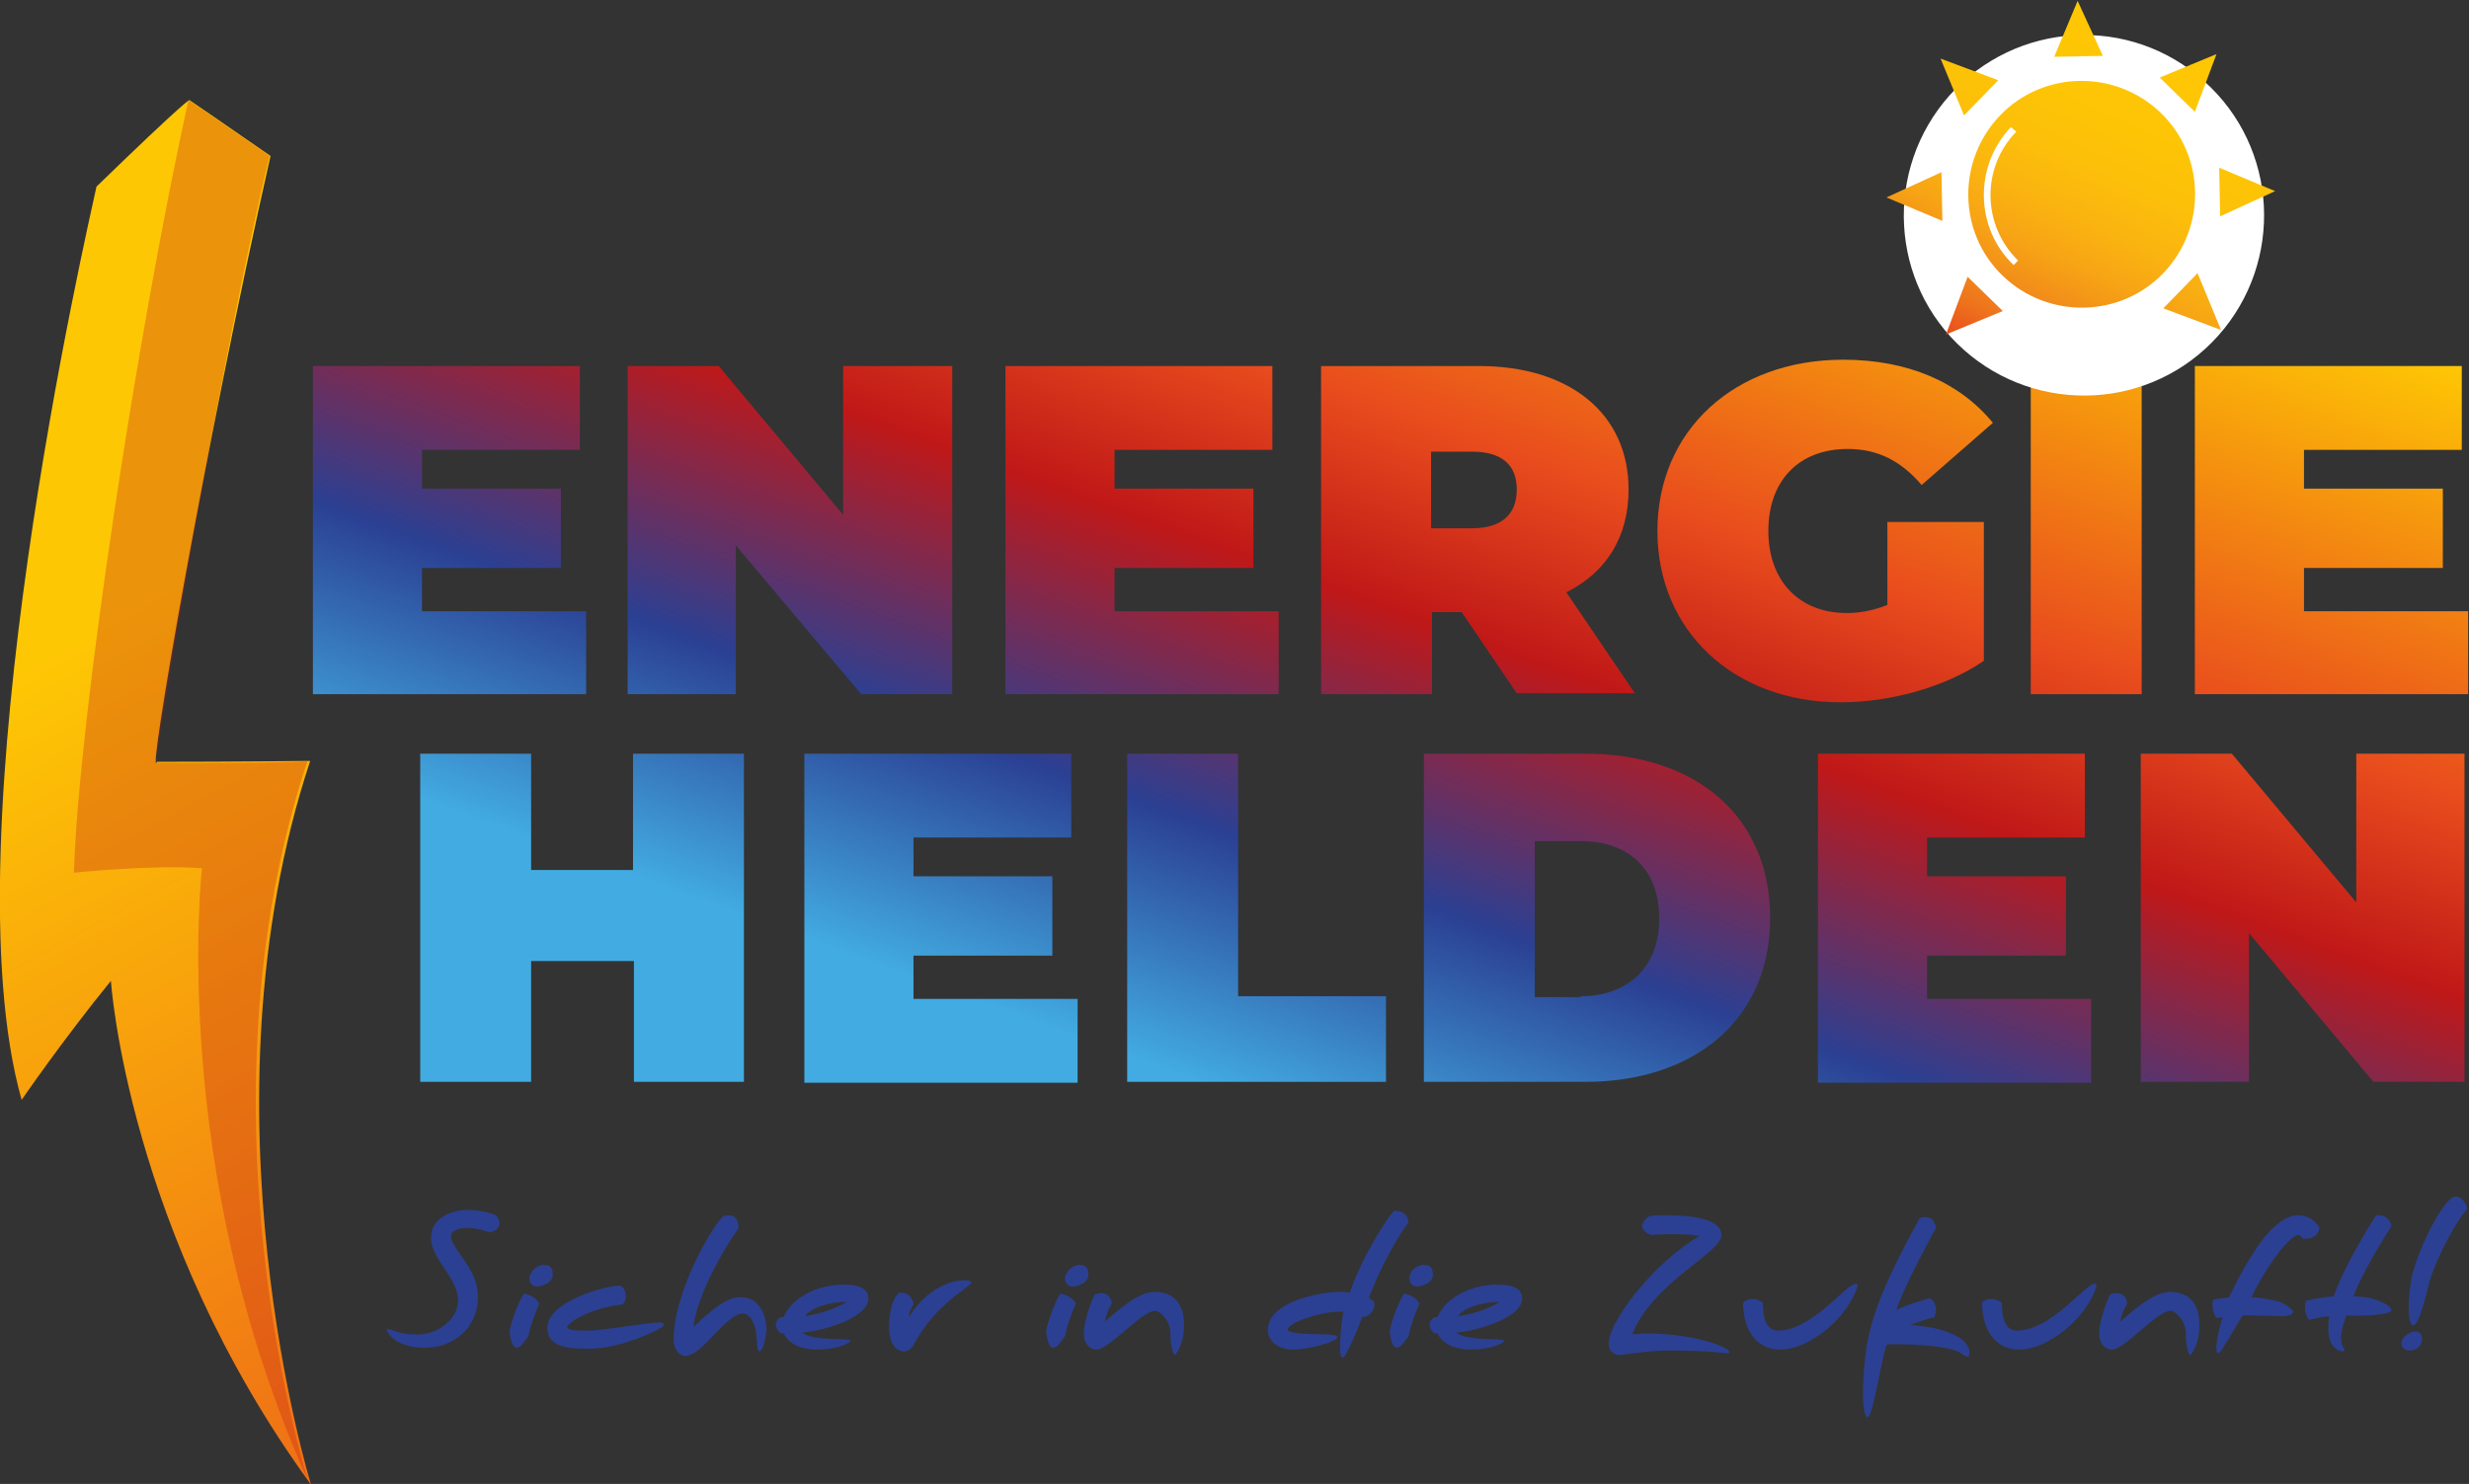
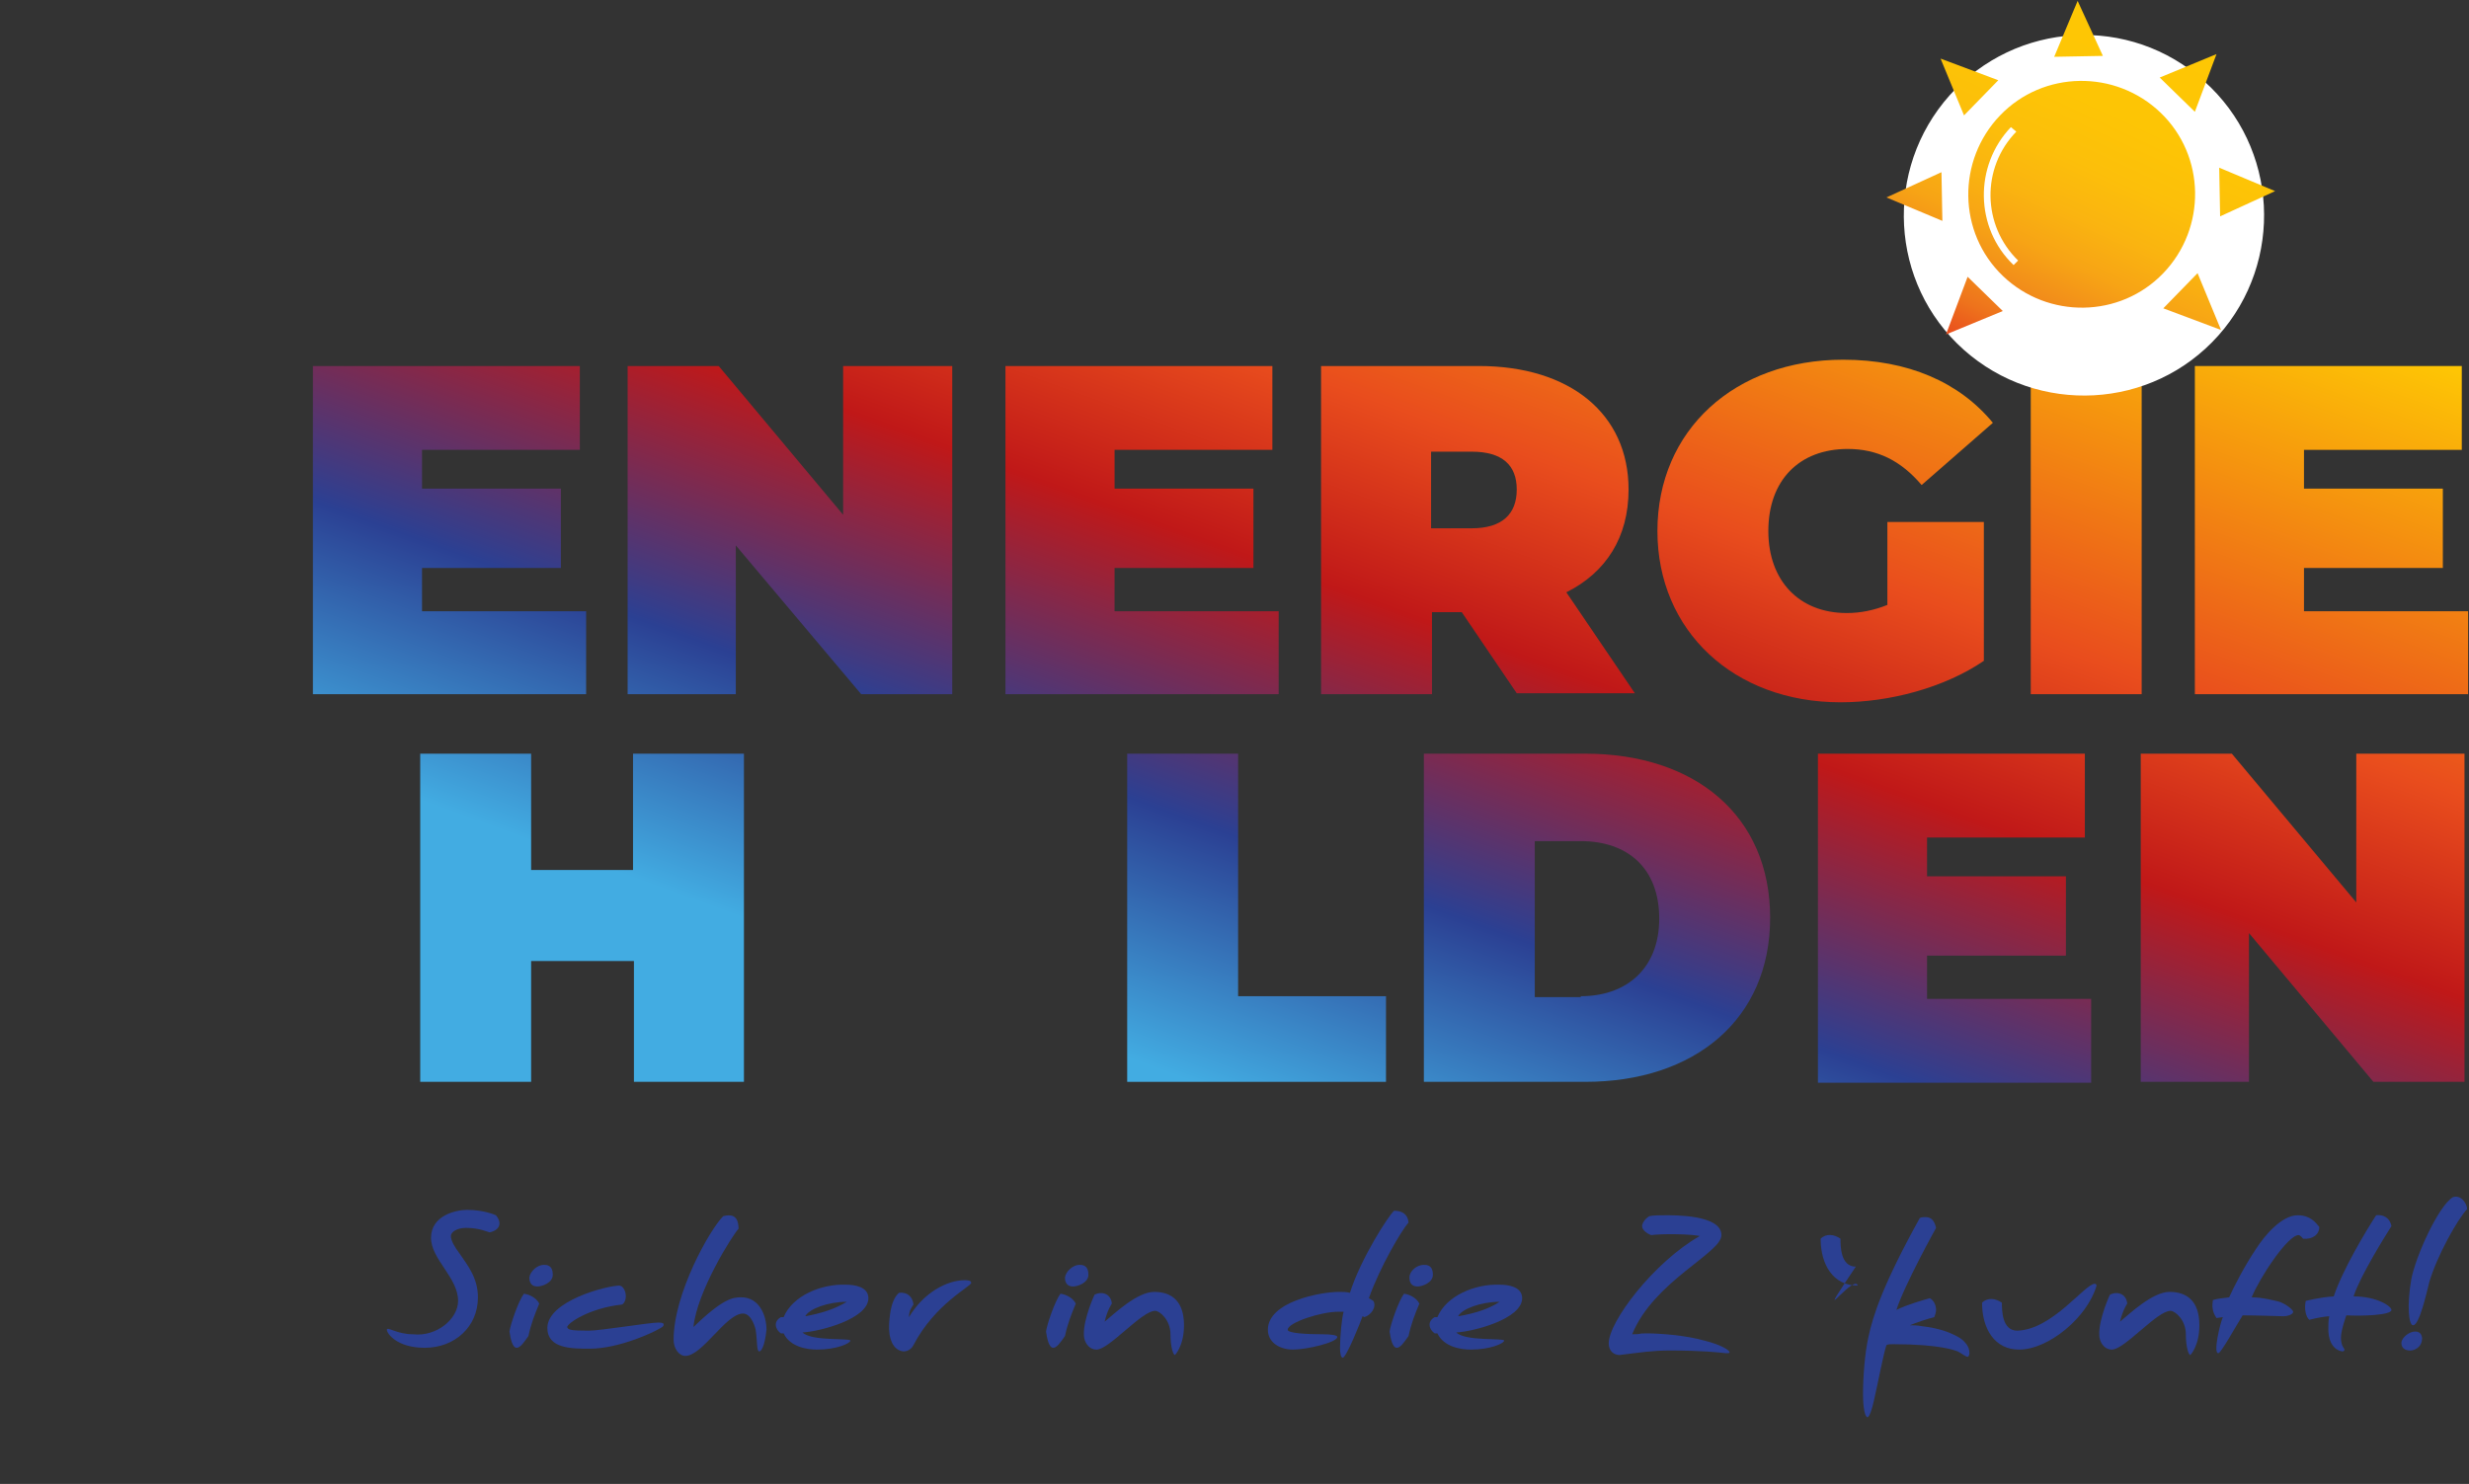
<svg xmlns="http://www.w3.org/2000/svg" version="1.1" id="Ebene_1" x="0px" y="0px" viewBox="0 0 273.8 164.6" style="enable-background:new 0 0 273.8 164.6;" xml:space="preserve">
  <rect x="0" y="0" width="273.8" height="164.6" fill="#333333" stroke="none" />
  <style type="text/css">
	.st0{fill:url(#SVGID_1_);}
	.st1{fill:url(#SVGID_00000176746411670563544850000000873975684337026185_);}
	.st2{fill:url(#SVGID_00000050662338190177818880000003032647730918725262_);}
	.st3{fill:url(#SVGID_00000164477152866214411510000003569648755973254821_);}
	.st4{fill:url(#SVGID_00000119811681096919346970000000790422110839198085_);}
	.st5{fill:url(#SVGID_00000138546467256446093590000016390318451308071583_);}
	.st6{fill:url(#SVGID_00000054961706345443267100000000522111726250800031_);}
	.st7{fill:url(#SVGID_00000009565785683255088490000007366345080396760500_);}
	.st8{fill:url(#SVGID_00000110471665692724115110000003863401192876801435_);}
	.st9{fill:url(#SVGID_00000125574505957895778210000003839866437690045829_);}
	.st10{fill:url(#SVGID_00000114065141711224676340000003056421581909616777_);}
	.st11{fill:url(#SVGID_00000017508146260104531450000011984932346906045837_);}
	.st12{fill:url(#SVGID_00000022553366798518141410000014573884467863893662_);}
	.st13{fill:#FFFFFF;stroke:#FFFFFF;stroke-width:4;stroke-miterlimit:10;}
	.st14{fill:url(#icon:2_00000026850383346889058360000007158244541833168804_);}
	.st15{fill:url(#SVGID_00000114774548949807696570000012948748268101917067_);}
	.st16{opacity:0.3;fill:#C01818;enable-background:new    ;}
	.st17{fill:#2B4093;}
</style>
  <g>
    <g>
      <linearGradient id="SVGID_1_" gradientUnits="userSpaceOnUse" x1="128.661" y1="149.899" x2="180.658" y2="7.037">
        <stop offset="0.193" style="stop-color:#42ACE2" />
        <stop offset="0.372" style="stop-color:#2B4093" />
        <stop offset="0.567" style="stop-color:#C01818" />
        <stop offset="0.706" style="stop-color:#E94D1D" />
        <stop offset="1" style="stop-color:#FEC704" />
      </linearGradient>
      <path class="st0" d="M65,67.8V77H34.7V40.6h29.6v9.3H46.8v4.3h15.4V63H46.8v4.8H65z" />
      <linearGradient id="SVGID_00000034055480431625407280000005536754095832508829_" gradientUnits="userSpaceOnUse" x1="128.661" y1="149.899" x2="180.658" y2="7.037">
        <stop offset="0.193" style="stop-color:#42ACE2" />
        <stop offset="0.372" style="stop-color:#2B4093" />
        <stop offset="0.567" style="stop-color:#C01818" />
        <stop offset="0.706" style="stop-color:#E94D1D" />
        <stop offset="1" style="stop-color:#FEC704" />
      </linearGradient>
      <path style="fill:url(#SVGID_00000034055480431625407280000005536754095832508829_);" d="M105.6,40.6V77H95.5L81.6,60.5V77h-12    V40.6h10.1l13.8,16.5V40.6H105.6z" />
      <linearGradient id="SVGID_00000065794566968186102650000002383380739837800330_" gradientUnits="userSpaceOnUse" x1="128.661" y1="149.899" x2="180.658" y2="7.037">
        <stop offset="0.193" style="stop-color:#42ACE2" />
        <stop offset="0.372" style="stop-color:#2B4093" />
        <stop offset="0.567" style="stop-color:#C01818" />
        <stop offset="0.706" style="stop-color:#E94D1D" />
        <stop offset="1" style="stop-color:#FEC704" />
      </linearGradient>
      <path style="fill:url(#SVGID_00000065794566968186102650000002383380739837800330_);" d="M141.8,67.8V77h-30.3V40.6h29.6v9.3    h-17.5v4.3h15.4V63h-15.4v4.8H141.8z" />
      <linearGradient id="SVGID_00000018202564527743214130000018389630565214957205_" gradientUnits="userSpaceOnUse" x1="128.661" y1="149.899" x2="180.658" y2="7.037">
        <stop offset="0.193" style="stop-color:#42ACE2" />
        <stop offset="0.372" style="stop-color:#2B4093" />
        <stop offset="0.567" style="stop-color:#C01818" />
        <stop offset="0.706" style="stop-color:#E94D1D" />
        <stop offset="1" style="stop-color:#FEC704" />
      </linearGradient>
      <path style="fill:url(#SVGID_00000018202564527743214130000018389630565214957205_);" d="M162.1,67.9h-3.3V77h-12.3V40.6H164    c10.1,0,16.6,5.3,16.6,13.7c0,5.3-2.5,9.2-6.9,11.4l7.6,11.2h-13.1L162.1,67.9z M163.2,50.1h-4.5v8.5h4.5c3.4,0,5-1.6,5-4.3    S166.6,50.1,163.2,50.1z" />
      <linearGradient id="SVGID_00000127021288002618390190000010488814535116652693_" gradientUnits="userSpaceOnUse" x1="128.661" y1="149.899" x2="180.658" y2="7.037">
        <stop offset="0.193" style="stop-color:#42ACE2" />
        <stop offset="0.372" style="stop-color:#2B4093" />
        <stop offset="0.567" style="stop-color:#C01818" />
        <stop offset="0.706" style="stop-color:#E94D1D" />
        <stop offset="1" style="stop-color:#FEC704" />
      </linearGradient>
      <path style="fill:url(#SVGID_00000127021288002618390190000010488814535116652693_);" d="M209.3,57.9H220v15.4    c-4.4,3-10.5,4.6-15.9,4.6c-11.8,0-20.3-7.9-20.3-19c0-11.2,8.6-19,20.6-19c7.2,0,12.9,2.5,16.6,7l-7.9,6.9c-2.3-2.7-4.9-4-8.2-4    c-5.4,0-8.8,3.5-8.8,9.1c0,5.5,3.4,9.1,8.7,9.1c1.5,0,3-0.3,4.5-0.9V57.9z" />
      <linearGradient id="SVGID_00000145023315773847373490000010075420306301353641_" gradientUnits="userSpaceOnUse" x1="128.661" y1="149.899" x2="180.658" y2="7.037">
        <stop offset="0.193" style="stop-color:#42ACE2" />
        <stop offset="0.372" style="stop-color:#2B4093" />
        <stop offset="0.567" style="stop-color:#C01818" />
        <stop offset="0.706" style="stop-color:#E94D1D" />
        <stop offset="1" style="stop-color:#FEC704" />
      </linearGradient>
      <path style="fill:url(#SVGID_00000145023315773847373490000010075420306301353641_);" d="M225.2,40.6h12.3V77h-12.3V40.6z" />
      <linearGradient id="SVGID_00000152237572582027211320000011591999949778855335_" gradientUnits="userSpaceOnUse" x1="128.661" y1="149.899" x2="180.658" y2="7.037">
        <stop offset="0.193" style="stop-color:#42ACE2" />
        <stop offset="0.372" style="stop-color:#2B4093" />
        <stop offset="0.567" style="stop-color:#C01818" />
        <stop offset="0.706" style="stop-color:#E94D1D" />
        <stop offset="1" style="stop-color:#FEC704" />
      </linearGradient>
      <path style="fill:url(#SVGID_00000152237572582027211320000011591999949778855335_);" d="M273.7,67.8V77h-30.3V40.6H273v9.3h-17.5    v4.3h15.4V63h-15.4v4.8H273.7z" />
      <linearGradient id="SVGID_00000142877767277266348310000013173732285542011011_" gradientUnits="userSpaceOnUse" x1="128.661" y1="149.899" x2="180.658" y2="7.037">
        <stop offset="0.193" style="stop-color:#42ACE2" />
        <stop offset="0.372" style="stop-color:#2B4093" />
        <stop offset="0.567" style="stop-color:#C01818" />
        <stop offset="0.706" style="stop-color:#E94D1D" />
        <stop offset="1" style="stop-color:#FEC704" />
      </linearGradient>
      <path style="fill:url(#SVGID_00000142877767277266348310000013173732285542011011_);" d="M82.5,83.6V120H70.3v-13.4H58.9V120H46.6    V83.6h12.3v12.9h11.3V83.6H82.5z" />
      <linearGradient id="SVGID_00000166636002332201533550000015762401887217784254_" gradientUnits="userSpaceOnUse" x1="128.661" y1="149.899" x2="180.658" y2="7.037">
        <stop offset="0.193" style="stop-color:#42ACE2" />
        <stop offset="0.372" style="stop-color:#2B4093" />
        <stop offset="0.567" style="stop-color:#C01818" />
        <stop offset="0.706" style="stop-color:#E94D1D" />
        <stop offset="1" style="stop-color:#FEC704" />
      </linearGradient>
-       <path style="fill:url(#SVGID_00000166636002332201533550000015762401887217784254_);" d="M119.5,110.8v9.3H89.2V83.6h29.6v9.3    h-17.5v4.3h15.4v8.8h-15.4v4.8H119.5z" />
      <linearGradient id="SVGID_00000158028726553304711290000001005263805419305101_" gradientUnits="userSpaceOnUse" x1="128.661" y1="149.899" x2="180.658" y2="7.037">
        <stop offset="0.193" style="stop-color:#42ACE2" />
        <stop offset="0.372" style="stop-color:#2B4093" />
        <stop offset="0.567" style="stop-color:#C01818" />
        <stop offset="0.706" style="stop-color:#E94D1D" />
        <stop offset="1" style="stop-color:#FEC704" />
      </linearGradient>
      <path style="fill:url(#SVGID_00000158028726553304711290000001005263805419305101_);" d="M125,83.6h12.3v26.9h16.4v9.5H125V83.6z" />
      <linearGradient id="SVGID_00000161608170628917325410000017948520968520579994_" gradientUnits="userSpaceOnUse" x1="128.661" y1="149.899" x2="180.658" y2="7.037">
        <stop offset="0.193" style="stop-color:#42ACE2" />
        <stop offset="0.372" style="stop-color:#2B4093" />
        <stop offset="0.567" style="stop-color:#C01818" />
        <stop offset="0.706" style="stop-color:#E94D1D" />
        <stop offset="1" style="stop-color:#FEC704" />
      </linearGradient>
      <path style="fill:url(#SVGID_00000161608170628917325410000017948520968520579994_);" d="M157.9,83.6h17.9    c12.2,0,20.5,6.9,20.5,18.2c0,11.3-8.4,18.2-20.5,18.2h-17.9V83.6z M175.3,110.5c5.1,0,8.7-3.1,8.7-8.6c0-5.6-3.5-8.6-8.7-8.6    h-5.1v17.3H175.3z" />
      <linearGradient id="SVGID_00000183927932483523509520000013359153197646553524_" gradientUnits="userSpaceOnUse" x1="128.661" y1="149.899" x2="180.658" y2="7.037">
        <stop offset="0.193" style="stop-color:#42ACE2" />
        <stop offset="0.372" style="stop-color:#2B4093" />
        <stop offset="0.567" style="stop-color:#C01818" />
        <stop offset="0.706" style="stop-color:#E94D1D" />
        <stop offset="1" style="stop-color:#FEC704" />
      </linearGradient>
      <path style="fill:url(#SVGID_00000183927932483523509520000013359153197646553524_);" d="M231.9,110.8v9.3h-30.3V83.6h29.6v9.3    h-17.5v4.3h15.4v8.8h-15.4v4.8H231.9z" />
      <linearGradient id="SVGID_00000005254808206553095090000001916165157729035152_" gradientUnits="userSpaceOnUse" x1="128.661" y1="149.899" x2="180.658" y2="7.037">
        <stop offset="0.193" style="stop-color:#42ACE2" />
        <stop offset="0.372" style="stop-color:#2B4093" />
        <stop offset="0.567" style="stop-color:#C01818" />
        <stop offset="0.706" style="stop-color:#E94D1D" />
        <stop offset="1" style="stop-color:#FEC704" />
      </linearGradient>
      <path style="fill:url(#SVGID_00000005254808206553095090000001916165157729035152_);" d="M273.3,83.6V120h-10.1l-13.8-16.5V120    h-12V83.6h10.1l13.8,16.5V83.6H273.3z" />
    </g>
  </g>
  <path id="icon:2_00000037659255879504123090000003356094119016822149_" class="st13" d="M217.7,11.9c-6.6,7.4-6,18.8,1.4,25.4  c7.4,6.6,18.8,6,25.4-1.4c6.6-7.4,6-18.8-1.4-25.4C235.7,3.8,224.3,4.5,217.7,11.9z" />
  <linearGradient id="icon:2_00000114070146199216930760000010820716963820504501_" gradientUnits="userSpaceOnUse" x1="196.517" y1="44.245" x2="212.375" y2="6.641" gradientTransform="matrix(0.999 3.885063e-02 -3.885063e-02 0.999 27.48 -11.794)">
    <stop offset="0" style="stop-color:#FBDD02" />
    <stop offset="2.161875e-09" style="stop-color:#FAD609" />
    <stop offset="1.156612e-08" style="stop-color:#F6BB15" />
    <stop offset="2.186334e-08" style="stop-color:#F2A11A" />
    <stop offset="3.294330e-08" style="stop-color:#EF891D" />
    <stop offset="4.507530e-08" style="stop-color:#ED741E" />
    <stop offset="5.867397e-08" style="stop-color:#EB631E" />
    <stop offset="7.455802e-08" style="stop-color:#EA571E" />
    <stop offset="9.486568e-08" style="stop-color:#E94F1E" />
    <stop offset="1.348126e-07" style="stop-color:#E94D1D" />
    <stop offset="3.866092e-03" style="stop-color:#E94E1D" />
    <stop offset="0.103" style="stop-color:#EE731C" />
    <stop offset="0.207" style="stop-color:#F28E1A" />
    <stop offset="0.32" style="stop-color:#F7A415" />
    <stop offset="0.443" style="stop-color:#FAB410" />
    <stop offset="0.58" style="stop-color:#FCBF0A" />
    <stop offset="0.743" style="stop-color:#FDC505" />
    <stop offset="1" style="stop-color:#FEC704" />
  </linearGradient>
  <path id="icon:2_00000068672811196461160850000008582439718809114032_" style="fill:url(#icon:2_00000114070146199216930760000010820716963820504501_);" d="  M221.8,12.8c-4.8,5-4.7,13,0.3,17.8c5,4.8,13,4.7,17.8-0.3s4.7-13-0.3-17.8C234.6,7.7,226.6,7.8,221.8,12.8z M223.6,14.6  c-3.9,4-3.8,10.4,0.2,14.3l-0.5,0.5c-4.3-4.1-4.4-11-0.3-15.3L223.6,14.6z M221.6,8.9l-3.8,3.9l-2.6-6.3L221.6,8.9z M246.3,36.6  l-2.6-6.3l-3.8,3.9L246.3,36.6z M243.4,12.4l-3.9-3.8l6.3-2.6L243.4,12.4z M215.8,37.1l6.3-2.6l-3.9-3.8L215.8,37.1z M233.2,6.2  l-5.4,0.1l2.6-6.2L233.2,6.2z M246.2,24l-0.1-5.4l6.2,2.6L246.2,24z M209.2,21.9l6.2,2.6l-0.1-5.4L209.2,21.9z" />
  <g>
    <linearGradient id="SVGID_00000088104997940116461490000014594134280264779448_" gradientUnits="userSpaceOnUse" x1="470.919" y1="916.192" x2="536.934" y2="802.871" gradientTransform="matrix(0.516 -0.856 0.856 0.516 -949.701 112.938)">
      <stop offset="0" style="stop-color:#E94D1D" />
      <stop offset="1" style="stop-color:#FEC704" />
    </linearGradient>
-     <path style="fill:url(#SVGID_00000088104997940116461490000014594134280264779448_);" d="M30,17.3c-5.9-4.1-9-6.2-9-6.2   s-0.2-0.2-10.3,9.6C9.8,24.9-5.9,92.7,2.4,122c0,0,4.6-6.7,9.9-13.2c0,0,1.8,27.9,22.2,55.9c0,0-12.9-41.6-0.1-80.3   c0,0-7.9,0.1-17,0.1C16.2,87.5,22.7,49.6,30,17.3z" />
-     <path class="st16" d="M17.2,84.6c0,0,7.1-44.3,12.7-67.3c-5.9-4.1-9-6.2-9-6.2C15.2,36.9,8.7,79.9,8.2,96.8c0,0,8.6-0.9,14.2-0.5   c0,0-3.8,33.3,11.7,67.8c0,0-12.9-41,0-79.7C35.2,84.5,26.8,84.7,17.2,84.6z" />
  </g>
  <g>
    <path class="st17" d="M50.8,144.3c0-2.6-3-4.6-3-7c0-2.5,2.8-3.1,4-3.1c1.9,0,3.2,0.6,3.2,0.6c0.6,0.7,0.6,1.6-0.7,1.9   c-0.1,0-1.1-0.5-2.6-0.5c-1.1,0-1.7,0.5-1.7,0.9c0,0.5,0.4,1.2,1,2c0.9,1.3,2,2.7,2,4.8c0,3.3-2.6,5.6-5.9,5.6   c-3.1,0-4.2-1.6-4.2-2s1.1,0.5,2.9,0.5C48.4,148.3,50.8,146.3,50.8,144.3z" />
    <path class="st17" d="M58.1,143.5c0.7,0.1,1.4,0.5,1.7,1.1c-0.5,1.2-0.9,2.2-1.2,3.6c-0.5,0.7-0.9,1.3-1.3,1.3   c-0.5,0-0.7-1.1-0.8-1.8C56.6,146.9,57.5,144.3,58.1,143.5z M60.3,140.3c0.3,0,1,0,1,1.1c0,0.9-1.2,1.3-1.7,1.3   c-0.9,0-0.9-0.8-0.9-1C58.8,141,59.6,140.3,60.3,140.3z" />
    <path class="st17" d="M65.3,147.6c1.3,0,6.7-0.9,7.7-0.9c0.5,0,0.6,0.1,0.6,0.2c0,0.2-0.1,0.3-0.7,0.6c-0.3,0.2-4.2,2.1-7.5,2.1   c-2,0-4.7,0-4.7-2.3c0-3,6.6-4.7,8-4.7c0.7,0.1,1,1.6,0.3,2.1c-3.7,0.4-6.1,2.1-6.1,2.5C63,147.5,63.2,147.6,65.3,147.6z" />
    <path class="st17" d="M80.2,134.9c0.8-0.2,1.7-0.2,1.7,1.4c-0.6,0.6-4.6,6.9-5,10.9c3.3-3.2,4.4-3.3,5.3-3.3c2,0,2.8,2,2.8,3.6   c-0.2,1.9-0.6,2.4-0.8,2.4c-0.3,0-0.2-1-0.4-2.4c0,0-0.4-1.8-1.4-1.8c-1.9,0-4.5,4.7-6.4,4.7c-0.7,0-1.3-0.8-1.3-1.8   C74.7,143.5,78.7,136.4,80.2,134.9z" />
    <path class="st17" d="M86.9,146.1c1-2.4,4.2-3.7,6.9-3.6c0.9,0,2.5,0.2,2.5,1.5c0,2.3-5.4,3.7-7.3,3.8c1,1,5.3,0.6,5.3,0.9   c0,0.3-1.5,1-3.7,1c-1.1,0-3-0.3-3.7-1.8h-0.3c-0.6-0.4-0.9-1.3,0-1.8H86.9z M93.9,144.4c-2.1,0-4.2,0.8-4.6,1.6   C91,145.7,92.6,145.2,93.9,144.4z" />
    <path class="st17" d="M98.6,146.8c0.1-1.4,0.3-2.7,1.1-3.4c0.9-0.1,1.5,0.4,1.6,1.3c-0.2,0.3-0.5,0.7-0.5,1.4   c1.6-2.7,4.2-4.1,6.2-4.1c0.5,0,0.7,0.1,0.7,0.3c0,0.4-4,2.3-6.4,6.9c-0.2,0.4-0.6,0.7-1.1,0.7C99,149.8,98.5,148.4,98.6,146.8z" />
    <path class="st17" d="M117.6,143.5c0.7,0.1,1.4,0.5,1.7,1.1c-0.5,1.2-0.9,2.2-1.2,3.6c-0.5,0.7-0.9,1.3-1.3,1.3   c-0.5,0-0.7-1.1-0.8-1.8C116.1,146.9,117,144.3,117.6,143.5z M119.7,140.3c0.3,0,1,0,1,1.1c0,0.9-1.2,1.3-1.7,1.3   c-0.9,0-0.9-0.8-0.9-1C118.2,141,119,140.3,119.7,140.3z" />
    <path class="st17" d="M121.4,143.6c0.8-0.4,1.8-0.1,1.9,1c0,0-0.5,0.7-0.8,2c1.1-0.9,3.6-3.3,5.5-3.3s3.3,1,3.3,3.7   c0,2.3-1,3.3-1,3.3c-0.2,0-0.5-0.9-0.5-2.3c0-1.6-1.2-2.6-1.7-2.6c-1.5,0-5.1,4.3-6.5,4.3c-0.9,0-1.4-0.9-1.4-1.6   C120.1,146.3,121.5,143.3,121.4,143.6z" />
    <path class="st17" d="M152.3,144.3c0.4,0.7-0.3,1.6-1,1.8l-0.2-0.1c-0.2,0.6-1.8,4.6-2.2,4.6c-0.2,0-0.3-0.5-0.3-1.1   c0-1.3,0.2-3.3,0.4-4c-0.2,0-0.4,0-0.6,0c-1.9,0-5.6,1.2-5.6,2c0,0.4,2.2,0.5,3.9,0.5c0.9,0,1.6,0.1,1.6,0.3c0,0.6-3.4,1.4-4.9,1.4   c-1.5,0-2.8-0.8-2.8-2.2c0-3.1,5.8-4.2,7.9-4.2c0.4,0,0.8,0,1.2,0.1c1.2-3.8,4.3-8.6,4.9-9.1c0.8,0,1.5,0.3,1.6,1.3   c-0.8,0.9-3.2,5-4.4,8.4L152.3,144.3z" />
    <path class="st17" d="M155.7,143.5c0.7,0.1,1.4,0.5,1.7,1.1c-0.5,1.2-0.9,2.2-1.2,3.6c-0.5,0.7-0.9,1.3-1.3,1.3   c-0.5,0-0.7-1.1-0.8-1.8C154.2,146.9,155.1,144.3,155.7,143.5z M157.9,140.3c0.3,0,1,0,1,1.1c0,0.9-1.2,1.3-1.7,1.3   c-0.9,0-0.9-0.8-0.9-1C156.3,141,157.1,140.3,157.9,140.3z" />
    <path class="st17" d="M159.4,146.1c1-2.4,4.2-3.7,6.9-3.6c0.9,0,2.5,0.2,2.5,1.5c0,2.3-5.4,3.7-7.3,3.8c1,1,5.3,0.6,5.3,0.9   c0,0.3-1.5,1-3.7,1c-1.1,0-3-0.3-3.7-1.8h-0.3c-0.6-0.4-0.9-1.3,0-1.8H159.4z M166.3,144.4c-2.1,0-4.2,0.8-4.6,1.6   C163.5,145.7,165.1,145.2,166.3,144.4z" />
    <path class="st17" d="M178.4,149c0-2.4,5-9,10.1-11.9c-1.1-0.2-2.5-0.2-3.5-0.2c-1.1,0-1.9,0.1-1.9,0.1c-0.3-0.1-1-0.5-1-1   c0-0.3,0.3-0.8,0.8-1.1c0.4-0.1,1.2-0.1,1.7-0.1c0.9,0,6.3-0.1,6.3,2.2c0,2-7.5,5.1-9.9,11c1.3,0,0.4-0.1,1.6-0.1   c1.4,0,4.3,0.2,6.4,0.8c2,0.5,2.8,1.1,2.8,1.3c0,0.1-0.1,0.1-0.4,0.1c-0.9-0.1-2.7-0.3-6.2-0.3c-2,0-3.1,0.2-5.6,0.5   C179,150.3,178.4,149.9,178.4,149z" />
-     <path class="st17" d="M205.8,142.4c0.1,0,0.2,0.1,0.2,0.2c-1,3.5-5.3,7.1-8.6,7.1c-2.7,0-4.1-2.3-4.1-5.2c0.6-0.6,1.5-0.5,2.2,0   c0,0.8,0,3.1,1.7,3.1C201.1,147.5,204.7,142.4,205.8,142.4z" />
+     <path class="st17" d="M205.8,142.4c0.1,0,0.2,0.1,0.2,0.2c-2.7,0-4.1-2.3-4.1-5.2c0.6-0.6,1.5-0.5,2.2,0   c0,0.8,0,3.1,1.7,3.1C201.1,147.5,204.7,142.4,205.8,142.4z" />
    <path class="st17" d="M207.1,157.2c-0.3,0-0.5-1.1-0.5-2.6c0-1.9,0.2-4.5,0.6-6.3c0.5-2.4,1.7-6,5.7-13.2c0.2-0.1,0.5-0.1,0.6-0.1   c0.6,0,1,0.3,1.2,1.2c0,0-3.5,6.3-4.4,9.1c1.2-0.6,3-1.1,3.7-1.3c0.4,0.2,0.7,0.7,0.7,1.3c0,0.3-0.1,0.5-0.2,0.8   c-0.8,0.2-2,0.6-2.7,0.9c0.3,0,0.8,0,1.3,0.1c0.9,0.1,2,0.3,3,0.7c0.7,0.3,1.4,0.6,1.8,1.1c0.3,0.3,0.5,0.7,0.5,1.2   c0,0.2-0.1,0.4-0.2,0.4c-0.2,0-0.7-0.4-1.1-0.6c-0.3-0.1-1.9-0.8-7.2-0.8c-0.3,0-0.5,0-0.7,0.1c-0.3,0.8-0.9,4-1.4,6.2   C207.6,156.3,207.3,157.2,207.1,157.2z" />
    <path class="st17" d="M232.3,142.4c0.1,0,0.2,0.1,0.2,0.2c-1,3.5-5.3,7.1-8.6,7.1c-2.7,0-4.1-2.3-4.1-5.2c0.6-0.6,1.5-0.5,2.2,0   c0,0.8,0,3.1,1.7,3.1C227.6,147.5,231.2,142.4,232.3,142.4z" />
    <path class="st17" d="M234,143.6c0.8-0.4,1.8-0.1,1.9,1c0,0-0.5,0.7-0.8,2c1.1-0.9,3.6-3.3,5.5-3.3s3.3,1,3.3,3.7   c0,2.3-1,3.3-1,3.3c-0.2,0-0.5-0.9-0.5-2.3c0-1.6-1.2-2.6-1.7-2.6c-1.5,0-5.1,4.3-6.5,4.3c-0.9,0-1.4-0.9-1.4-1.6   C232.7,146.3,234.1,143.3,234,143.6z" />
    <path class="st17" d="M245.8,146.2c-0.5-0.7-0.5-1.4-0.4-2c0.7-0.2,1.2-0.2,1.8-0.3c0.5-1.1,1.6-3.3,3-5.4c0.9-1.4,2.8-3.7,4.6-3.7   c1.4,0,2,0.8,2.4,1.3c0,0.8-0.7,1.4-1.8,1.3c0,0-0.3-0.4-0.5-0.4c-1.2,0-4.3,4.7-5.2,6.9c1.2,0,2.7,0.4,3.1,0.5   c0.8,0.3,1.5,0.9,1.5,1.1c0,0.3-0.6,0.5-1.1,0.5c0,0-3.2-0.1-4.5-0.1c-0.7,1.1-2.4,4.2-2.7,4.2c-0.6,0,0.2-3.3,0.5-4L245.8,146.2z" />
    <path class="st17" d="M255.7,144.3c0,0,1.5-0.4,3.1-0.5c1-3,3.6-7.3,4.7-9c0.7-0.1,1.5,0.2,1.7,1.2c-0.7,1.1-3.5,5.6-4.2,7.8   c2.6,0,4.2,1.1,4.2,1.5c0,0.6-3.4,0.7-5,0.6c0,0-0.6,1.6-0.6,2.5c0,0.9,0.4,1.2,0.4,1.3c0,0.1-0.1,0.2-0.2,0.2   c-0.3,0-1.6-0.3-1.6-2.5c0-0.5,0-0.9,0.1-1.4c-1.2,0.1-2.2,0.4-2.2,0.4C255.7,146.1,255.5,145.1,255.7,144.3z" />
    <path class="st17" d="M266.3,148.9c0.1-0.6,0.9-1.2,1.5-1.2c0.2,0,0.7,0,0.8,0.7c0,1.1-0.9,1.4-1.3,1.4   C266.3,149.8,266.3,149.1,266.3,148.9z M272,132.8c0.8-0.3,1.5,0.5,1.6,1.3c-1.1,1.2-3.3,5.1-4.2,8.1c-0.3,1.2-1.1,4.8-1.8,4.8   c-0.5,0-0.7-2.2-0.2-5.1C267.9,139.3,270.4,133.8,272,132.8z" />
  </g>
</svg>